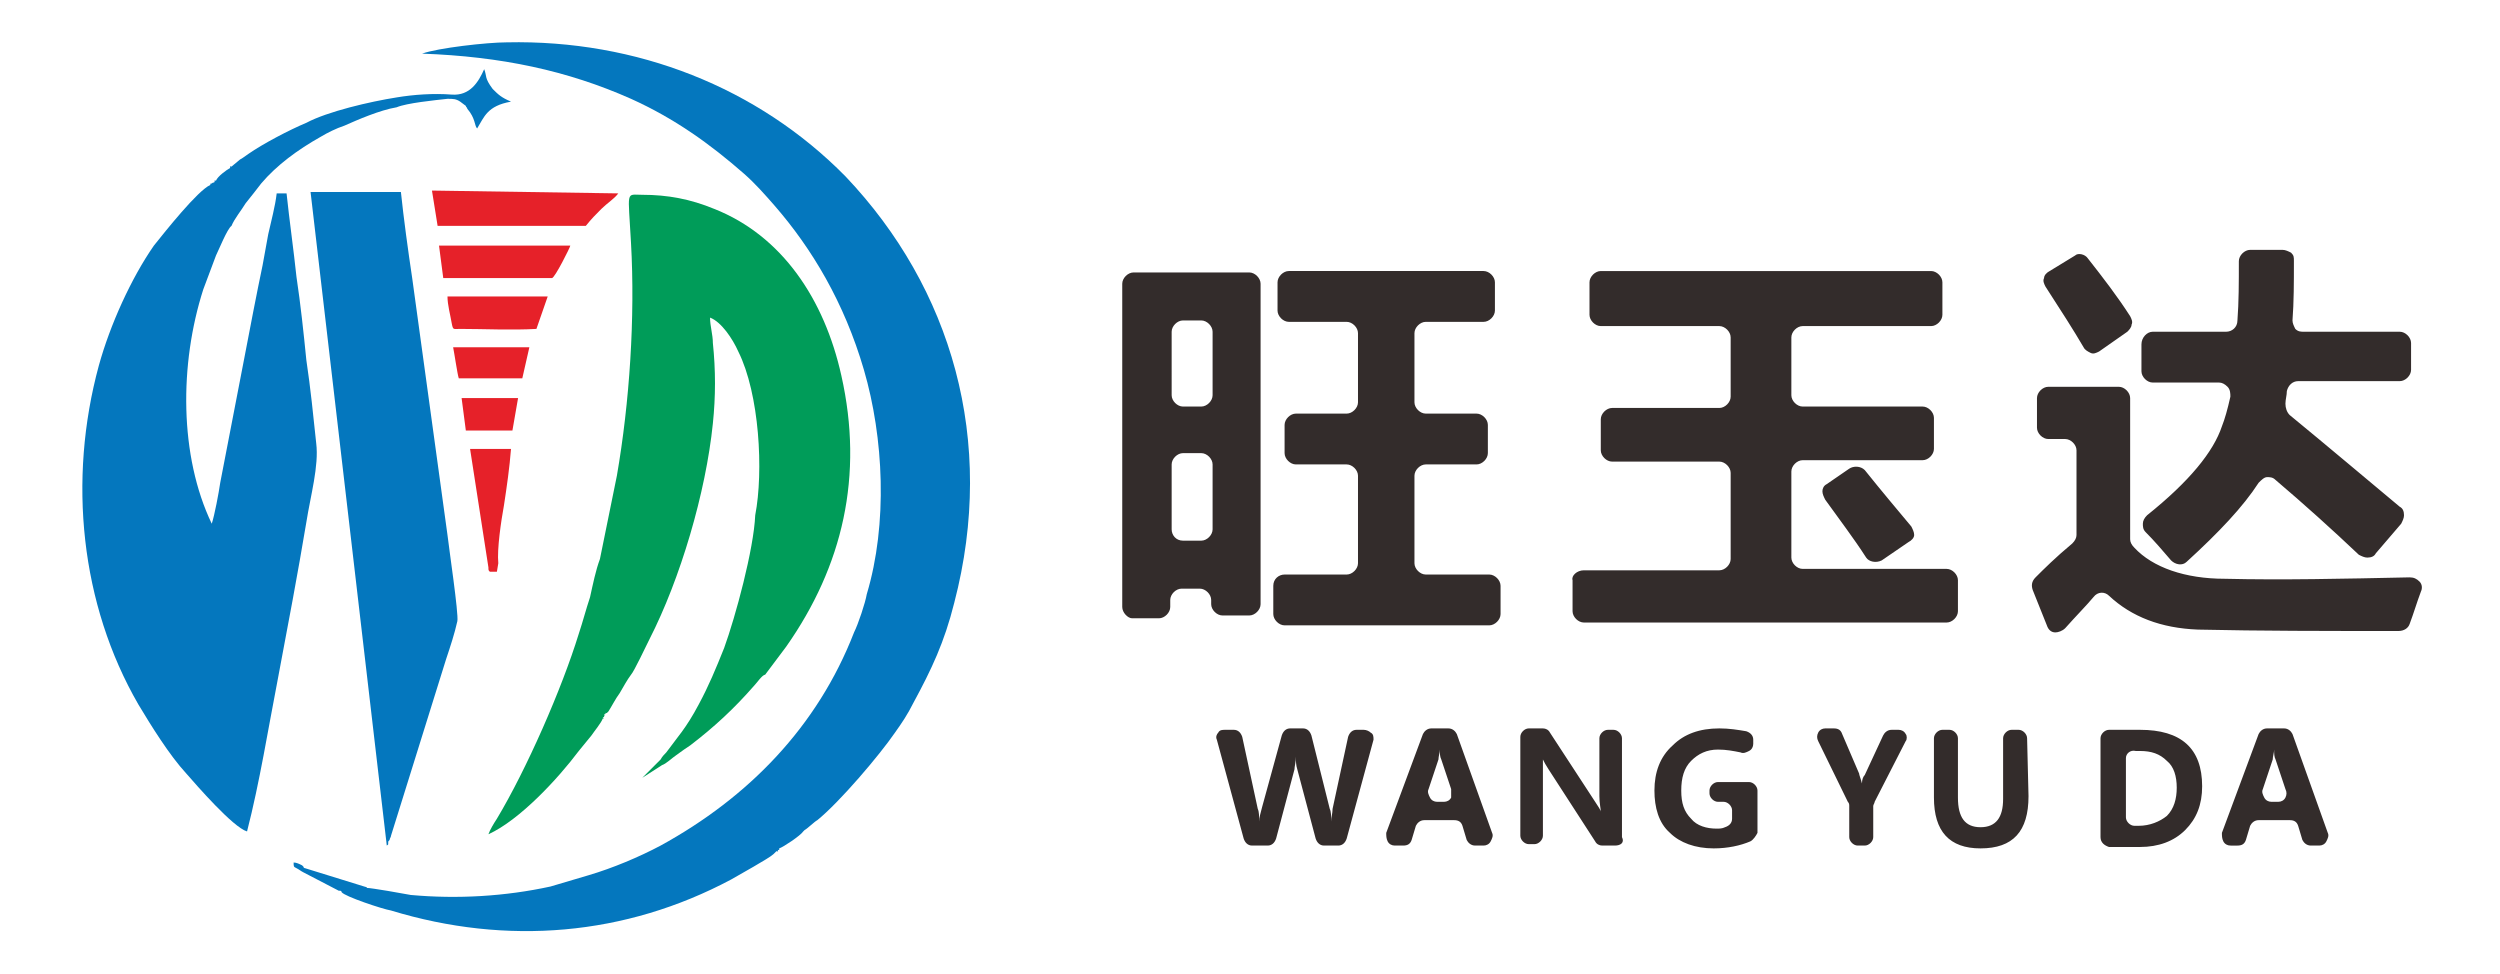
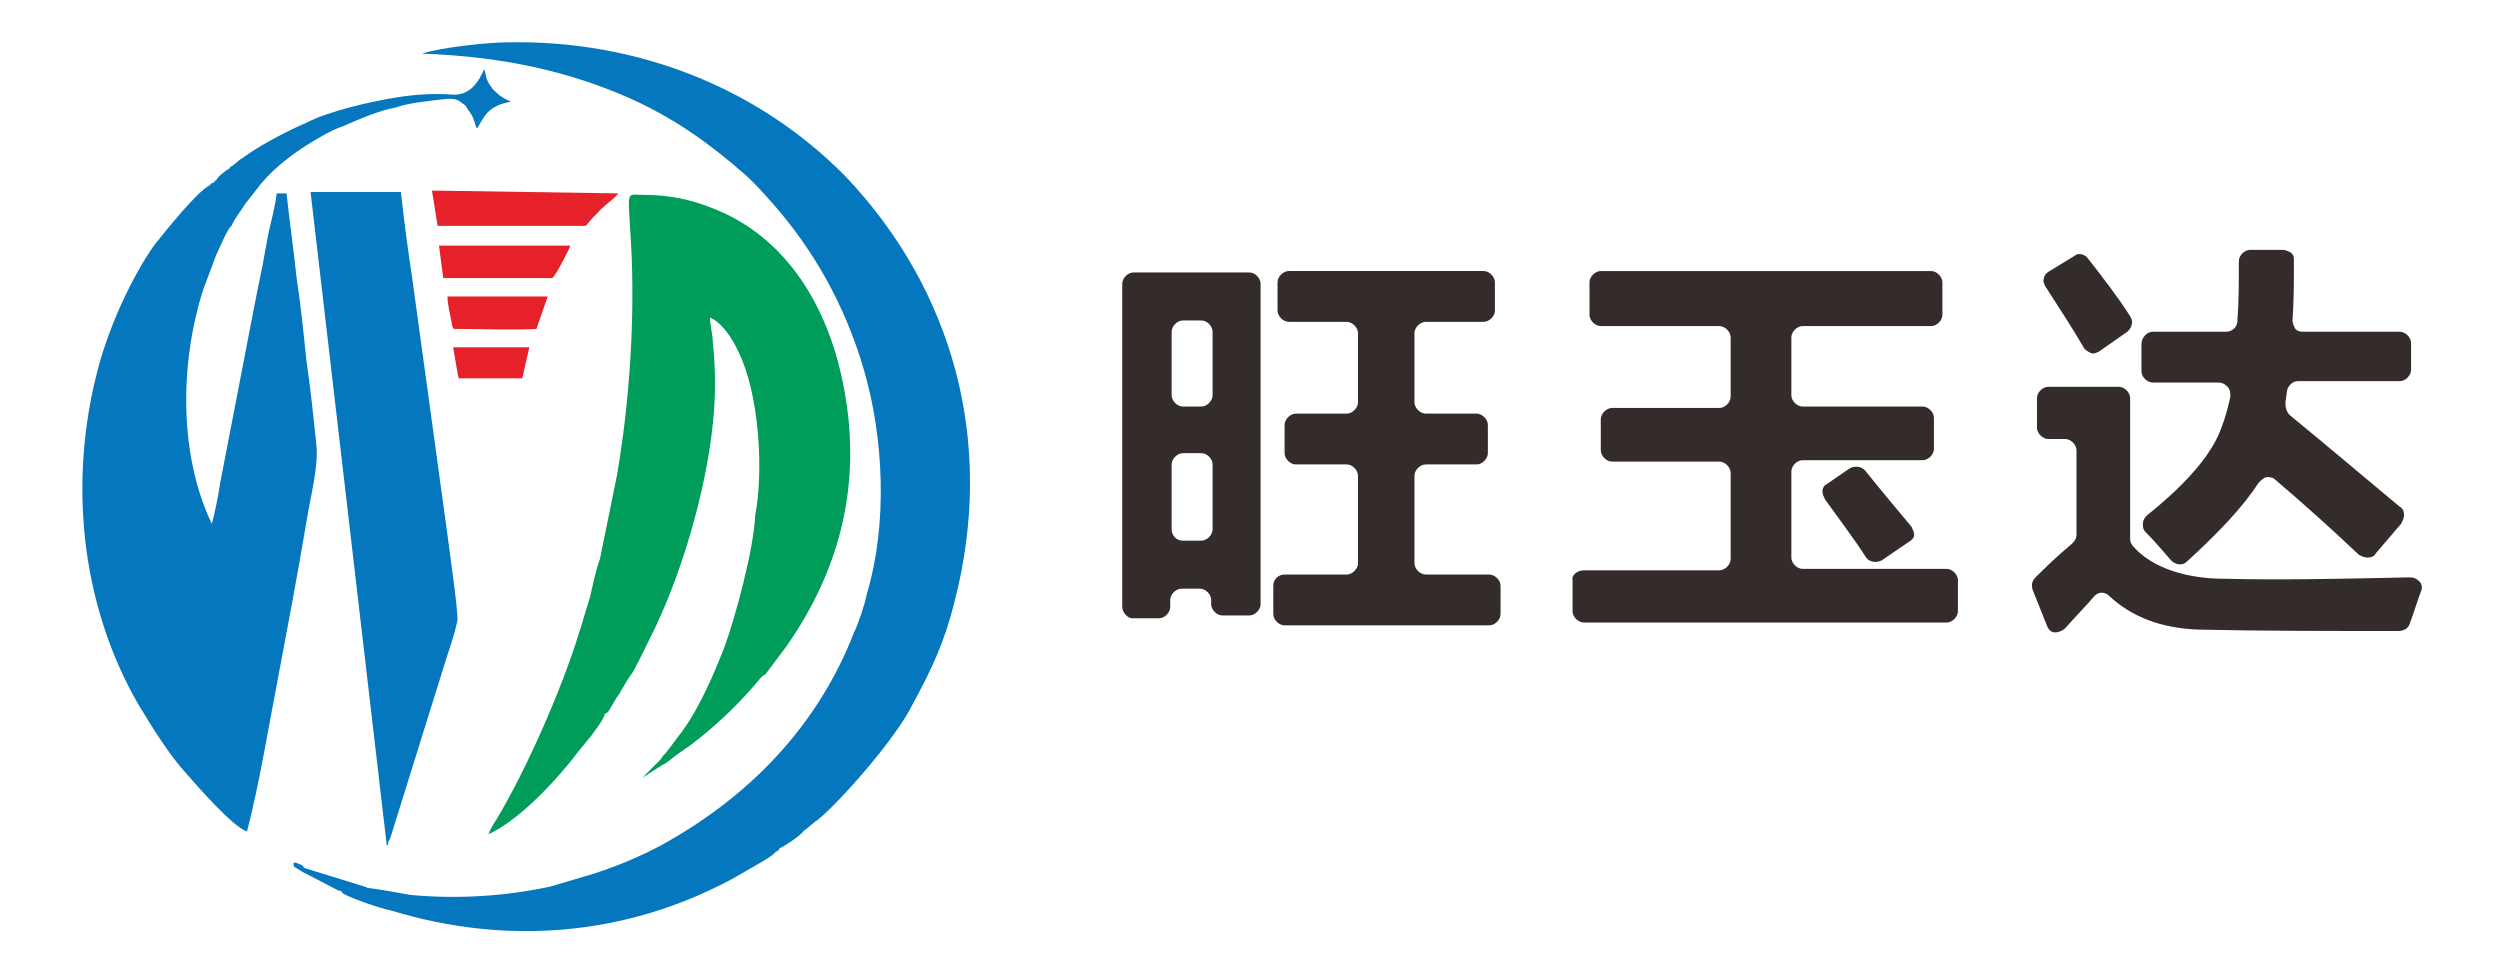
<svg xmlns="http://www.w3.org/2000/svg" version="1.1" id="图层_1" x="0px" y="0px" viewBox="0 0 177.1 69" style="enable-background:new 0 0 177.1 69;" xml:space="preserve">
  <style type="text/css">
	.st0{fill-rule:evenodd;clip-rule:evenodd;fill:#0477BE;}
	.st1{fill-rule:evenodd;clip-rule:evenodd;fill:#E62129;}
	.st2{fill-rule:evenodd;clip-rule:evenodd;fill:#009C59;}
	.st3{fill:#332C2B;}
</style>
  <g id="图层_x0020_1">
    <path class="st0" d="M27.4,59.9c0.1-0.1,0.1,0,0.1-0.2c0-0.1,0-0.1,0.1-0.2c0-0.1,0.1-0.2,0.1-0.3l3.9-12.5   c0.3-0.9,0.6-1.8,0.8-2.7c0.1-0.5-0.6-5.2-0.7-6.1l-2.5-18.2c-0.3-2-0.6-4.2-0.8-6.1l-6.4,0L27.4,59.9L27.4,59.9z" />
    <path class="st1" d="M31,16l10.5,0c0.4-0.5,0.7-0.8,1.1-1.2c0.4-0.4,0.9-0.7,1.2-1.1l-13.2-0.2L31,16L31,16z" />
    <path class="st1" d="M31.4,19.7l7.7,0c0.2,0,1.3-2.2,1.3-2.3l-9.3,0L31.4,19.7z" />
    <path class="st1" d="M38,23.3l0.8-2.3l-7.1,0c0,0.6,0.2,1.3,0.3,1.9c0.1,0.5,0.1,0.4,0.6,0.4C34.3,23.3,36.2,23.4,38,23.3z" />
    <path class="st1" d="M32.5,26.8l4.5,0l0.5-2.2l-5.4,0C32.2,25.1,32.4,26.5,32.5,26.8L32.5,26.8z" />
-     <polygon class="st1" points="33,30.5 36.3,30.5 36.7,28.2 32.7,28.2  " />
    <path class="st0" d="M26,62.9c-0.1-0.1,0.1,0-0.2-0.1l-4.2-1.3c0,0-0.1,0-0.1-0.1c0,0-0.1-0.1-0.1-0.1c-0.2-0.1-0.4-0.2-0.6-0.2   c0,0.3,0,0.3,0.2,0.4c0.2,0.1,0.3,0.2,0.5,0.3l2.5,1.3c0,0,0,0,0.1,0c0,0,0.1,0,0.1,0.1c0.2,0.3,2.9,1.2,3.5,1.3   c8.2,2.5,16.6,1.8,24.1-2.2c0.5-0.3,2.7-1.5,3-1.8c0.1-0.1,0.1-0.1,0.2-0.2c0.2,0,0.1,0.1,0.1-0.1c0.1,0,0.1,0.1,0.1-0.1   c0.3-0.1,1.5-0.9,1.7-1.2l0.1-0.1c0.2-0.1,0.7-0.6,0.9-0.7c1.6-1.3,4.4-4.6,5.5-6.2c0.5-0.7,0.9-1.3,1.3-2.1   c1.3-2.4,2.2-4.3,2.9-7.1c3-11.5-0.2-22.3-7.7-30.2C53.7,6.2,45.1,2.8,35.9,3c-1.4,0-4.9,0.4-6,0.8C35.5,4,40.2,5,44.7,7   c3.1,1.4,5.6,3.2,8,5.3c0.8,0.7,1.5,1.5,2.2,2.3c2.6,3,4.9,6.8,6.3,11.6c1.4,4.8,1.7,10.9,0.2,15.9c-0.1,0.6-0.6,2.1-0.9,2.7   c-2.6,6.7-7.5,11.7-13.7,15.1c-1.5,0.8-3.4,1.6-5.1,2.1L39,62.8c-3.2,0.7-6.6,0.9-9.9,0.6C28.6,63.3,26.3,62.9,26,62.9L26,62.9z" />
    <path class="st2" d="M47.2,53.3c-0.1,0.1-0.3,0.3-0.4,0.5l-1.3,1.3l1.4-0.9c0.3-0.1,0.7-0.5,1-0.7c0.4-0.3,0.7-0.5,1-0.7   c1.7-1.3,3.1-2.6,4.5-4.2c0.2-0.2,0.6-0.8,0.8-0.8l1.5-2c4-5.7,5.5-12.1,3.9-19.2c-1.2-5.4-4.2-9.9-9-11.8c-1.7-0.7-3.3-1-5.1-1   c-1.2,0-1-0.4-0.8,3.4c0.3,5.3-0.1,11.3-1,16.5l-1.2,5.9c-0.3,0.8-0.5,1.8-0.7,2.7c-0.3,0.9-0.5,1.7-0.8,2.6   c-1.2,3.9-3.7,9.6-5.8,13.1c-0.2,0.3-0.5,0.8-0.6,1.1c2.2-1,4.9-3.9,6.4-5.9l0.9-1.1c0.2-0.3,0.7-0.9,0.8-1.2c0.1,0,0.1,0,0-0.1   c0.1,0,0.1,0,0.1-0.1c0.1,0,0,0,0-0.1c0.1,0,0.1,0,0.1-0.1c0.1,0,0,0.1,0.2-0.1c0.2-0.3,0.5-0.9,0.8-1.3c0.3-0.5,0.5-0.9,0.8-1.3   c0.2-0.2,1.1-2.1,1.3-2.5c2.2-4.3,4-10.4,4.5-15.3c0.2-1.9,0.2-3.8,0-5.7c0-0.6-0.2-1.2-0.2-1.8c0.8,0.3,1.6,1.5,2,2.4   c1.5,3,1.8,8.5,1.2,11.6c-0.1,2.4-1.4,7.2-2.2,9.4c-0.6,1.5-1.1,2.7-1.8,4C48.6,51.6,48,52.2,47.2,53.3L47.2,53.3z" />
-     <path class="st1" d="M34.6,40.2c0,0.2,0,0.2,0.1,0.3l0.5,0l0.1-0.6c-0.1-1,0.2-3,0.4-4.1c0.2-1.3,0.4-2.7,0.5-4l-2.9,0L34.6,40.2   L34.6,40.2z" />
    <path class="st0" d="M28.1,7.6c0.7-0.3,2.7-0.5,3.6-0.6c0.4,0,0.6,0,0.9,0.2l0.4,0.3c0,0.1,0.1,0.1,0.1,0.2   c0.6,0.7,0.5,1.2,0.7,1.4c0.5-0.8,0.7-1.6,2.4-1.9c-0.7-0.3-0.9-0.5-1.3-0.9c-0.6-0.8-0.4-0.9-0.6-1.4c-0.4,0.9-1,1.9-2.3,1.8   c-1.3-0.1-2.7,0-3.9,0.2c-1.9,0.3-4.9,1-6.4,1.8c-1.2,0.5-3.1,1.5-4.1,2.2c-0.3,0.2-0.4,0.3-0.6,0.4l-0.6,0.5   c-0.1,0-0.1-0.1-0.1,0.1c-0.2,0.1-0.9,0.6-1,0.9c-0.1,0-0.1-0.1-0.1,0.1c-0.2,0.1-0.1,0-0.2,0.1c-0.1,0-0.1,0-0.1,0.1   c-0.9,0.4-3.2,3.3-4,4.3c-1.6,2.3-3.1,5.6-3.9,8.5c-2.2,8.1-1.3,16.9,2.8,24c0.9,1.5,2.2,3.6,3.4,4.9c0.7,0.8,3.3,3.8,4.3,4.1   c0.9-3.5,1.5-7.3,2.2-10.9c0.7-3.7,1.4-7.4,2-11c0.3-1.9,0.9-4,0.7-5.6c-0.2-1.9-0.4-3.9-0.7-5.9c-0.2-2-0.4-3.9-0.7-5.9   c-0.2-1.9-0.5-4-0.7-5.9l-0.7,0c-0.1,0.9-0.4,2-0.6,2.9l-0.4,2.2c-0.4,1.9-0.9,4.5-1.3,6.6l-1.7,8.8c-0.1,0.7-0.4,2.3-0.6,2.9   c-2.3-4.8-2.3-11.3-0.6-16.6c0.3-0.8,0.6-1.6,0.9-2.4c0.2-0.4,0.8-1.9,1.1-2.1c0.2-0.5,0.7-1.1,1-1.6c0.4-0.5,0.8-1,1.1-1.4   c1.1-1.3,2.6-2.4,4.2-3.3c0.5-0.3,1.1-0.6,1.7-0.8C25.3,8.5,26.9,7.8,28.1,7.6L28.1,7.6z" />
    <g id="_2419404025824">
      <path class="st3" d="M91,40.7h4.4c0.4,0,0.8-0.4,0.8-0.8v-6.2c0-0.4-0.4-0.8-0.8-0.8h-3.6c-0.4,0-0.8-0.4-0.8-0.8v-2    c0-0.4,0.4-0.8,0.8-0.8h3.6c0.4,0,0.8-0.4,0.8-0.8v-4.9c0-0.4-0.4-0.8-0.8-0.8h-4.1c-0.4,0-0.8-0.4-0.8-0.8v-2    c0-0.4,0.4-0.8,0.8-0.8h13.8c0.4,0,0.8,0.4,0.8,0.8v2c0,0.4-0.4,0.8-0.8,0.8H101c-0.4,0-0.8,0.4-0.8,0.8v4.9    c0,0.4,0.4,0.8,0.8,0.8h3.6c0.4,0,0.8,0.4,0.8,0.8v2c0,0.4-0.4,0.8-0.8,0.8H101c-0.4,0-0.8,0.4-0.8,0.8v6.2c0,0.4,0.4,0.8,0.8,0.8    h4.5c0.4,0,0.8,0.4,0.8,0.8v2c0,0.4-0.4,0.8-0.8,0.8H91c-0.4,0-0.8-0.4-0.8-0.8v-2C90.2,41,90.6,40.7,91,40.7L91,40.7z M79.5,43    V20.1c0-0.4,0.4-0.8,0.8-0.8h8.2c0.4,0,0.8,0.4,0.8,0.8v22.7c0,0.4-0.4,0.8-0.8,0.8h-1.9c-0.4,0-0.8-0.4-0.8-0.8v-0.3    c0-0.4-0.4-0.8-0.8-0.8h-1.3c-0.4,0-0.8,0.4-0.8,0.8V43c0,0.4-0.4,0.8-0.8,0.8h-1.9C79.9,43.8,79.5,43.4,79.5,43L79.5,43z     M85.1,22.7h-1.3c-0.4,0-0.8,0.4-0.8,0.8V28c0,0.4,0.4,0.8,0.8,0.8h1.3c0.4,0,0.8-0.4,0.8-0.8v-4.5C85.9,23.1,85.5,22.7,85.1,22.7    z M83.8,38.3h1.3c0.4,0,0.8-0.4,0.8-0.8v-4.6c0-0.4-0.4-0.8-0.8-0.8h-1.3c-0.4,0-0.8,0.4-0.8,0.8v4.6C83,37.9,83.3,38.3,83.8,38.3    z M112.2,40.4h9.6c0.4,0,0.8-0.4,0.8-0.8v-6.1c0-0.4-0.4-0.8-0.8-0.8h-7.6c-0.4,0-0.8-0.4-0.8-0.8v-2.2c0-0.4,0.4-0.8,0.8-0.8h7.6    c0.4,0,0.8-0.4,0.8-0.8v-4.2c0-0.4-0.4-0.8-0.8-0.8h-8.4c-0.4,0-0.8-0.4-0.8-0.8v-2.3c0-0.4,0.4-0.8,0.8-0.8h23.4    c0.4,0,0.8,0.4,0.8,0.8v2.3c0,0.4-0.4,0.8-0.8,0.8h-9.1c-0.4,0-0.8,0.4-0.8,0.8V28c0,0.4,0.4,0.8,0.8,0.8h8.5    c0.4,0,0.8,0.4,0.8,0.8v2.2c0,0.4-0.4,0.8-0.8,0.8h-8.5c-0.4,0-0.8,0.4-0.8,0.8v6.1c0,0.4,0.4,0.8,0.8,0.8h10.2    c0.4,0,0.8,0.4,0.8,0.8v2.2c0,0.4-0.4,0.8-0.8,0.8h-25.7c-0.4,0-0.8-0.4-0.8-0.8v-2.2C111.3,40.8,111.7,40.4,112.2,40.4    L112.2,40.4z M129.4,34.3l1.6-1.1c0.3-0.2,0.8-0.2,1.1,0.1c1.2,1.5,2.3,2.8,3.3,4c0.1,0.2,0.2,0.4,0.2,0.6c0,0.2-0.2,0.4-0.4,0.5    l-1.9,1.3c-0.4,0.2-0.9,0.1-1.1-0.2c-0.9-1.4-1.9-2.7-2.9-4.1c-0.1-0.2-0.2-0.4-0.2-0.6C129.1,34.6,129.2,34.4,129.4,34.3    L129.4,34.3z M157.6,41c4.1,0.1,8.4,0,13.1-0.1c0.3,0,0.5,0.1,0.7,0.3c0.2,0.2,0.2,0.5,0.1,0.7c-0.3,0.8-0.5,1.5-0.8,2.3    c-0.1,0.3-0.4,0.5-0.8,0.5c-5.1,0-9.8,0-14.2-0.1c-2.6-0.1-4.7-0.9-6.3-2.4c-0.3-0.3-0.8-0.3-1.1,0.1c-0.5,0.6-1.2,1.3-2,2.2    c-0.2,0.2-0.5,0.3-0.7,0.3c-0.3,0-0.5-0.2-0.6-0.5l-1-2.5c-0.1-0.3-0.1-0.6,0.2-0.9c0.6-0.6,1.4-1.4,2.6-2.4    c0.2-0.2,0.3-0.4,0.3-0.6v-6c0-0.4-0.4-0.8-0.8-0.8h-1.2c-0.4,0-0.8-0.4-0.8-0.8v-2.1c0-0.4,0.4-0.8,0.8-0.8h5    c0.4,0,0.8,0.4,0.8,0.8v10c0,0.2,0.1,0.4,0.3,0.6C152.5,40.2,154.8,41,157.6,41L157.6,41z M152.5,23.5h5.2c0.4,0,0.8-0.3,0.8-0.8    c0.1-1.3,0.1-2.7,0.1-4.2c0-0.4,0.4-0.8,0.8-0.8h2.3c0.2,0,0.4,0.1,0.6,0.2c0.2,0.2,0.2,0.3,0.2,0.6c0,1.5,0,2.9-0.1,4.2    c0,0.2,0.1,0.4,0.2,0.6c0.2,0.2,0.4,0.2,0.6,0.2h6.8c0.4,0,0.8,0.4,0.8,0.8v1.9c0,0.4-0.4,0.8-0.8,0.8h-7.2    c-0.4,0-0.7,0.3-0.8,0.7c0,0.3-0.1,0.6-0.1,0.9c0,0.3,0.1,0.6,0.3,0.8c2.8,2.3,5.4,4.5,7.8,6.5c0.2,0.1,0.3,0.3,0.3,0.6    c0,0.2-0.1,0.4-0.2,0.6l-1.8,2.1c-0.1,0.2-0.3,0.3-0.6,0.3c-0.2,0-0.4-0.1-0.6-0.2c-1.9-1.8-3.9-3.6-5.9-5.3    c-0.2-0.2-0.4-0.2-0.6-0.2c-0.2,0-0.4,0.2-0.6,0.4c-1.1,1.7-2.8,3.5-5.1,5.6c-0.3,0.3-0.8,0.2-1.1-0.1c-0.6-0.7-1.2-1.4-1.8-2    c-0.2-0.2-0.2-0.4-0.2-0.6c0-0.2,0.1-0.4,0.3-0.6c3-2.4,4.7-4.5,5.3-6.3c0.2-0.5,0.4-1.2,0.6-2.1c0-0.2,0-0.5-0.2-0.7    c-0.2-0.2-0.4-0.3-0.6-0.3h-4.7c-0.4,0-0.8-0.4-0.8-0.8v-1.9C151.7,23.9,152.1,23.5,152.5,23.5L152.5,23.5z M147.9,18.3    c1.1,1.4,2.1,2.7,3,4.1c0.1,0.2,0.2,0.4,0.1,0.6c0,0.2-0.2,0.4-0.3,0.5l-2,1.4c-0.2,0.1-0.4,0.2-0.6,0.1c-0.2-0.1-0.4-0.2-0.5-0.4    c-0.7-1.2-1.6-2.6-2.7-4.3c-0.1-0.2-0.2-0.4-0.1-0.6c0-0.2,0.2-0.4,0.4-0.5l1.8-1.1C147.2,17.9,147.7,18,147.9,18.3L147.9,18.3z" />
-       <path class="st3" d="M97.3,52.4l-1.9,7c-0.1,0.3-0.3,0.5-0.6,0.5h-1c-0.3,0-0.5-0.2-0.6-0.5l-1.3-4.9c-0.1-0.3-0.1-0.6-0.1-0.9h0    c0,0.4-0.1,0.7-0.1,0.9l-1.3,4.9c-0.1,0.3-0.3,0.5-0.6,0.5h-1.1c-0.3,0-0.5-0.2-0.6-0.5l-1.9-7c-0.1-0.2,0-0.4,0.1-0.5    c0.1-0.2,0.3-0.2,0.5-0.2h0.6c0.3,0,0.5,0.2,0.6,0.5l1.1,5.1c0.1,0.2,0.1,0.6,0.1,0.9h0c0-0.3,0.1-0.6,0.2-1l1.4-5.1    c0.1-0.3,0.3-0.5,0.6-0.5h0.9c0.3,0,0.5,0.2,0.6,0.5l1.3,5.2c0.1,0.2,0.1,0.5,0.1,0.9h0c0-0.3,0.1-0.6,0.1-0.9l1.1-5.1    c0.1-0.3,0.3-0.5,0.6-0.5h0.5c0.2,0,0.4,0.1,0.5,0.2C97.3,52,97.3,52.2,97.3,52.4L97.3,52.4z M105.1,59.9h-0.6    c-0.3,0-0.5-0.2-0.6-0.4l-0.3-1c-0.1-0.3-0.3-0.4-0.6-0.4h-2.1c-0.3,0-0.5,0.2-0.6,0.4l-0.3,1c-0.1,0.3-0.3,0.4-0.6,0.4h-0.6    c-0.2,0-0.4-0.1-0.5-0.3c-0.1-0.2-0.1-0.4-0.1-0.6l2.6-7c0.1-0.2,0.3-0.4,0.6-0.4h1.2c0.3,0,0.5,0.2,0.6,0.4l2.5,7    c0.1,0.2,0,0.4-0.1,0.6C105.5,59.8,105.3,59.9,105.1,59.9L105.1,59.9z M102.8,55.9l-0.7-2.1c-0.1-0.2-0.1-0.4-0.1-0.7h0    c0,0.2-0.1,0.5-0.1,0.7l-0.7,2.1c-0.1,0.2,0,0.4,0.1,0.6c0.1,0.2,0.3,0.3,0.5,0.3h0.5c0.2,0,0.4-0.1,0.5-0.3    C102.8,56.2,102.8,56.1,102.8,55.9L102.8,55.9z M114.4,59.9h-0.9c-0.2,0-0.4-0.1-0.5-0.3l-3.3-5.1c-0.2-0.3-0.3-0.5-0.4-0.7h0    c0,0.3,0,0.7,0,1.3v4.1c0,0.3-0.3,0.6-0.6,0.6h-0.4c-0.3,0-0.6-0.3-0.6-0.6v-7c0-0.3,0.3-0.6,0.6-0.6h1c0.2,0,0.4,0.1,0.5,0.3    l3.2,4.9c0.2,0.3,0.4,0.6,0.4,0.7h0c0-0.2-0.1-0.6-0.1-1.1v-4.1c0-0.3,0.3-0.6,0.6-0.6h0.4c0.3,0,0.6,0.3,0.6,0.6v7    C115.1,59.7,114.8,59.9,114.4,59.9L114.4,59.9z M124,59.6c-0.7,0.3-1.6,0.5-2.6,0.5c-1.3,0-2.4-0.4-3.1-1.1    c-0.8-0.7-1.1-1.8-1.1-3c0-1.3,0.4-2.4,1.3-3.2c0.8-0.8,1.9-1.2,3.3-1.2c0.7,0,1.3,0.1,1.9,0.2c0.3,0.1,0.5,0.3,0.5,0.6v0.3    c0,0.2-0.1,0.4-0.3,0.5c-0.2,0.1-0.4,0.2-0.6,0.1c-0.5-0.1-1-0.2-1.6-0.2c-0.8,0-1.4,0.3-1.9,0.8c-0.5,0.5-0.7,1.2-0.7,2.1    c0,0.9,0.2,1.5,0.7,2c0.4,0.5,1.1,0.7,1.8,0.7c0.2,0,0.4,0,0.6-0.1c0.3-0.1,0.5-0.3,0.5-0.6v-0.6c0-0.3-0.3-0.6-0.6-0.6h-0.4    c-0.3,0-0.6-0.3-0.6-0.6v-0.2c0-0.3,0.3-0.6,0.6-0.6h2.2c0.3,0,0.6,0.3,0.6,0.6V59C124.4,59.2,124.2,59.5,124,59.6L124,59.6z     M135,52.5l-2.2,4.3c0,0.1-0.1,0.2-0.1,0.3v2.2c0,0.3-0.3,0.6-0.6,0.6h-0.5c-0.3,0-0.6-0.3-0.6-0.6v-2.2c0-0.1,0-0.2-0.1-0.3    l-2.1-4.3c-0.1-0.2-0.1-0.4,0-0.6c0.1-0.2,0.3-0.3,0.5-0.3h0.6c0.3,0,0.5,0.1,0.6,0.4l1.2,2.8c0,0.1,0.1,0.3,0.2,0.7h0    c0-0.3,0.1-0.5,0.2-0.6l1.3-2.8c0.1-0.2,0.3-0.4,0.6-0.4h0.5c0.2,0,0.4,0.1,0.5,0.3C135.1,52.1,135.1,52.4,135,52.5L135,52.5z     M143.7,56.4c0,2.5-1.1,3.7-3.4,3.7c-2.2,0-3.3-1.2-3.3-3.6v-4.2c0-0.3,0.3-0.6,0.6-0.6h0.5c0.3,0,0.6,0.3,0.6,0.6v4.2    c0,1.4,0.5,2.1,1.6,2.1c1.1,0,1.6-0.7,1.6-2v-4.3c0-0.3,0.3-0.6,0.6-0.6h0.5c0.3,0,0.6,0.3,0.6,0.6L143.7,56.4L143.7,56.4z     M148.8,59.3v-7c0-0.3,0.3-0.6,0.6-0.6h2.2c2.9,0,4.4,1.3,4.4,4c0,1.3-0.4,2.3-1.2,3.1c-0.8,0.8-1.9,1.2-3.2,1.2h-2.2    C149.1,59.9,148.8,59.7,148.8,59.3L148.8,59.3z M150.6,53.7v4.2c0,0.3,0.3,0.6,0.6,0.6h0.3c0.8,0,1.5-0.3,2-0.7    c0.5-0.5,0.7-1.2,0.7-2c0-0.8-0.2-1.5-0.7-1.9c-0.5-0.5-1.1-0.7-1.9-0.7h-0.3C150.9,53.1,150.6,53.4,150.6,53.7L150.6,53.7z     M164.3,59.9h-0.6c-0.3,0-0.5-0.2-0.6-0.4l-0.3-1c-0.1-0.3-0.3-0.4-0.6-0.4H160c-0.3,0-0.5,0.2-0.6,0.4l-0.3,1    c-0.1,0.3-0.3,0.4-0.6,0.4H158c-0.2,0-0.4-0.1-0.5-0.3c-0.1-0.2-0.1-0.4-0.1-0.6l2.6-7c0.1-0.2,0.3-0.4,0.6-0.4h1.2    c0.3,0,0.5,0.2,0.6,0.4l2.5,7c0.1,0.2,0,0.4-0.1,0.6C164.7,59.8,164.5,59.9,164.3,59.9L164.3,59.9z M161.9,55.9l-0.7-2.1    c-0.1-0.2-0.1-0.4-0.1-0.7h0c0,0.2-0.1,0.5-0.1,0.7l-0.7,2.1c-0.1,0.2,0,0.4,0.1,0.6c0.1,0.2,0.3,0.3,0.5,0.3h0.5    c0.2,0,0.4-0.1,0.5-0.3S162,56.1,161.9,55.9z" />
    </g>
  </g>
</svg>